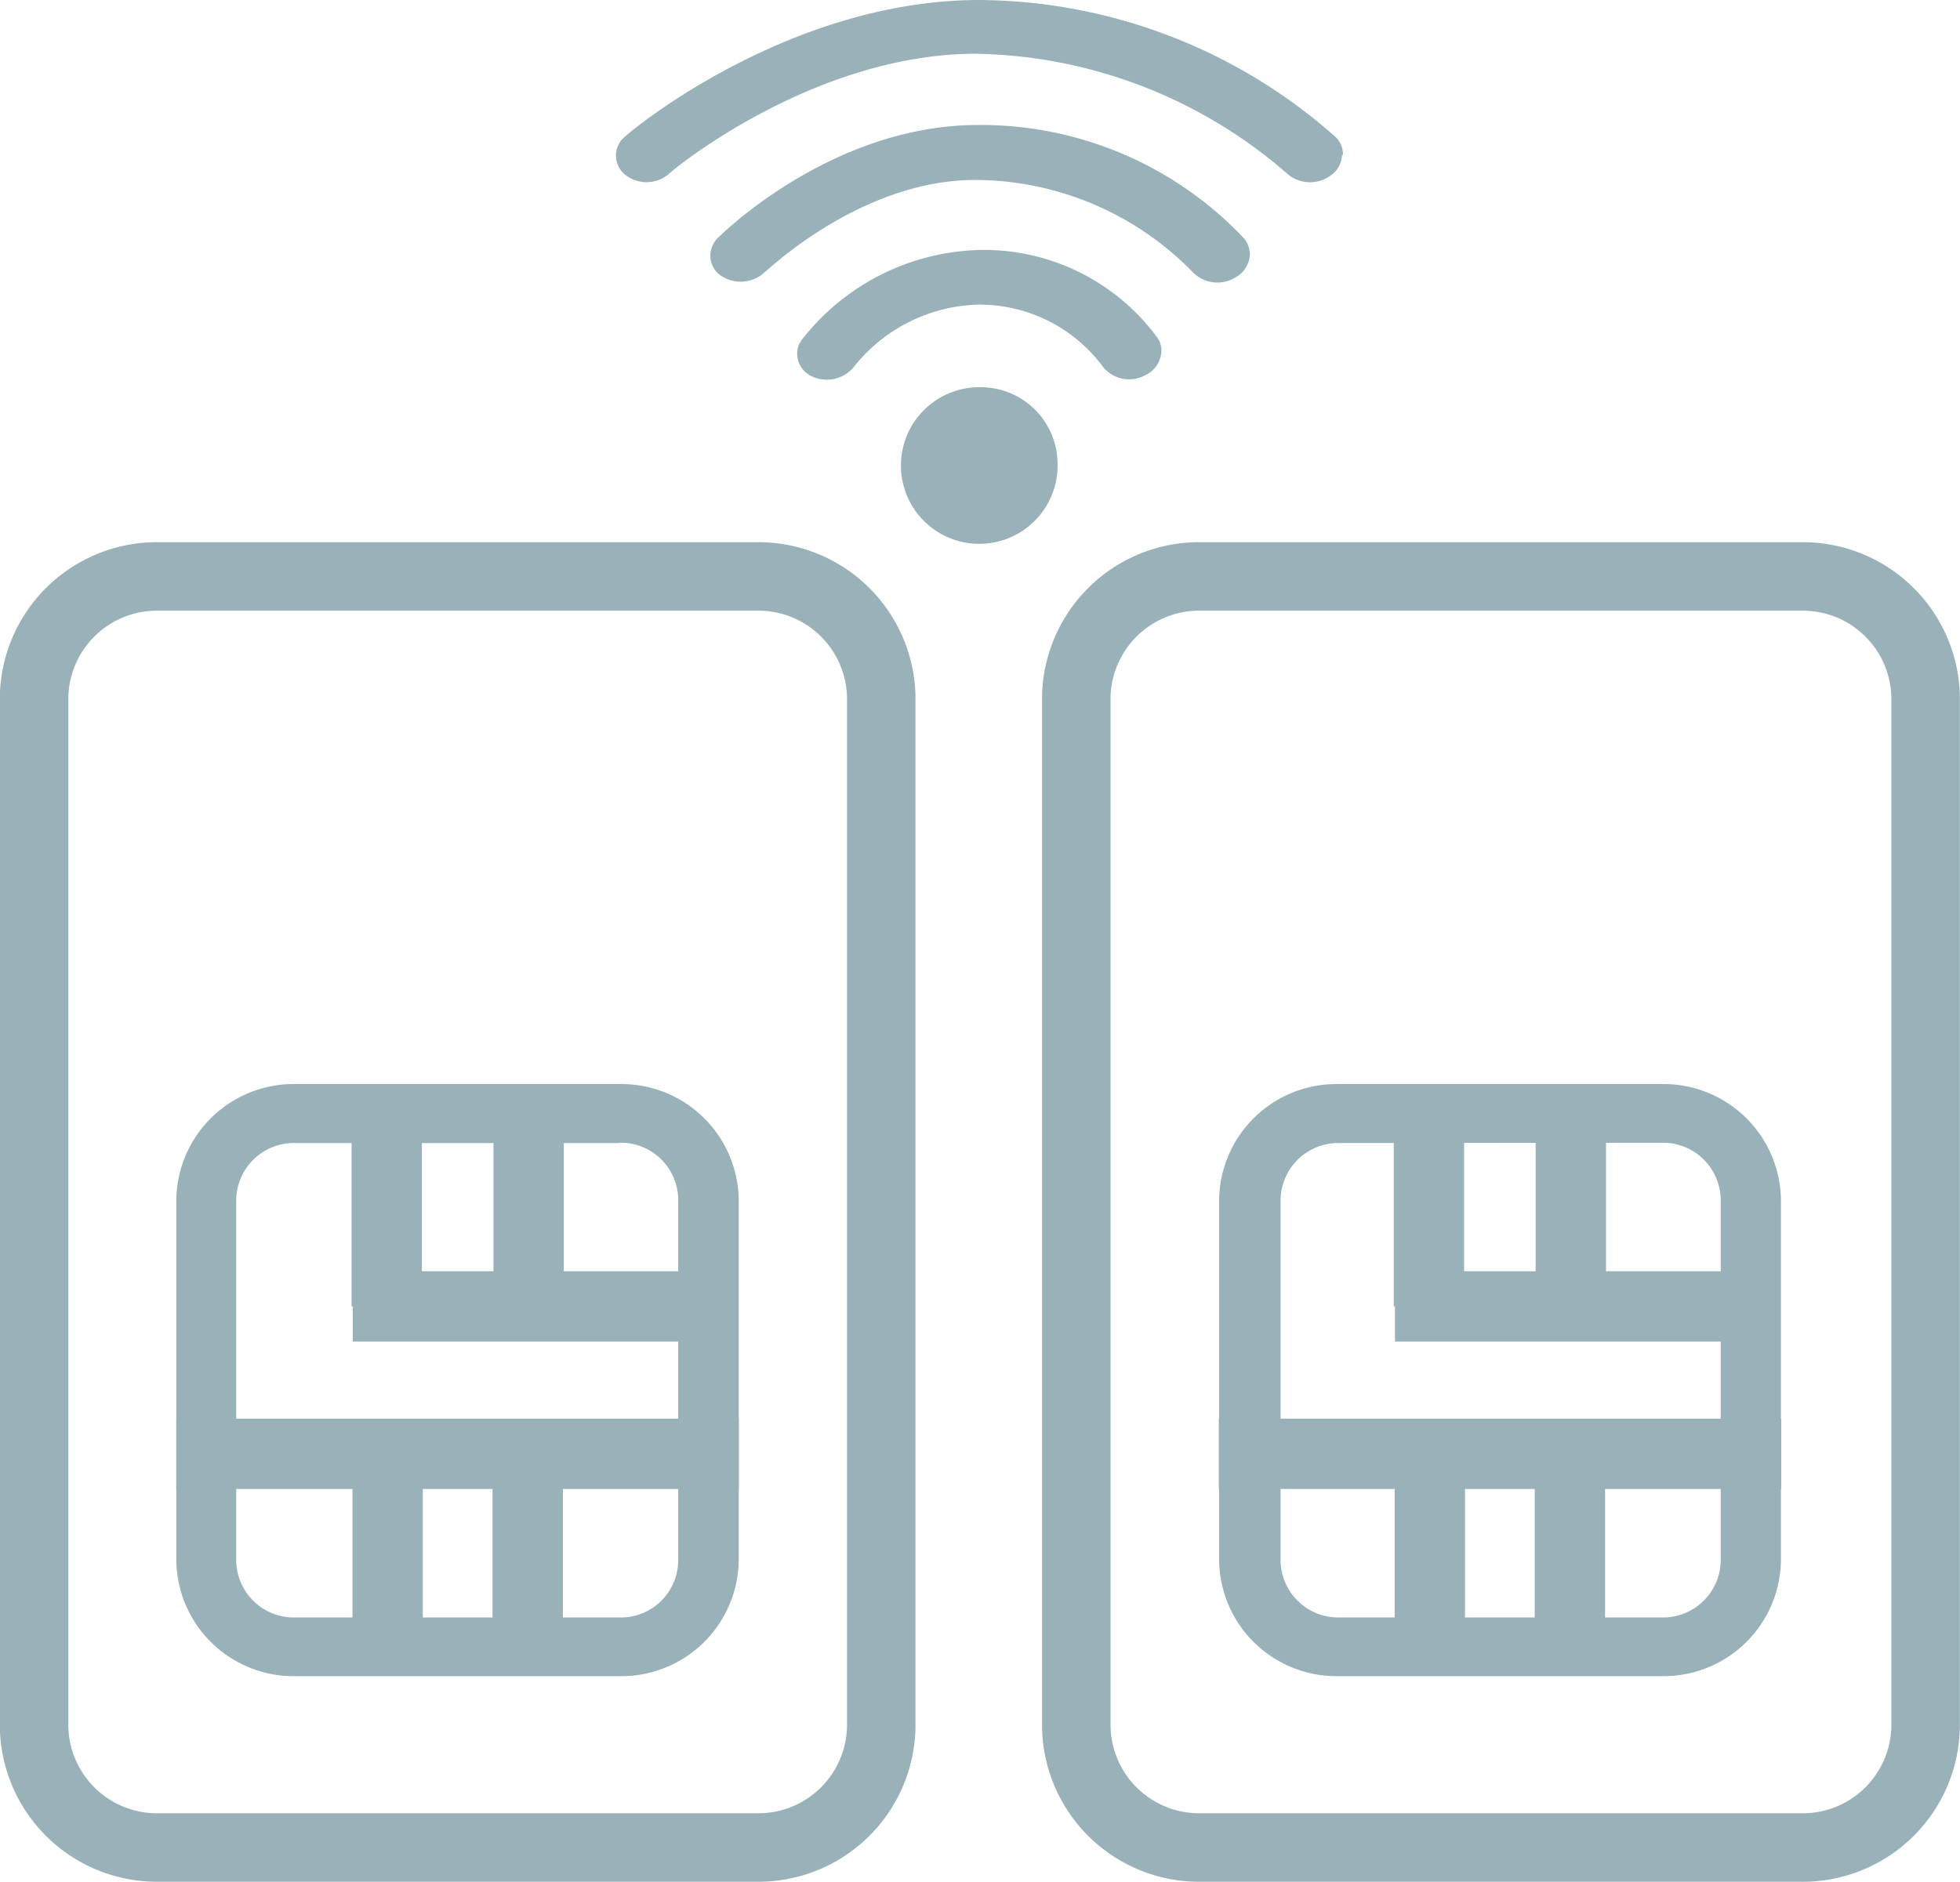
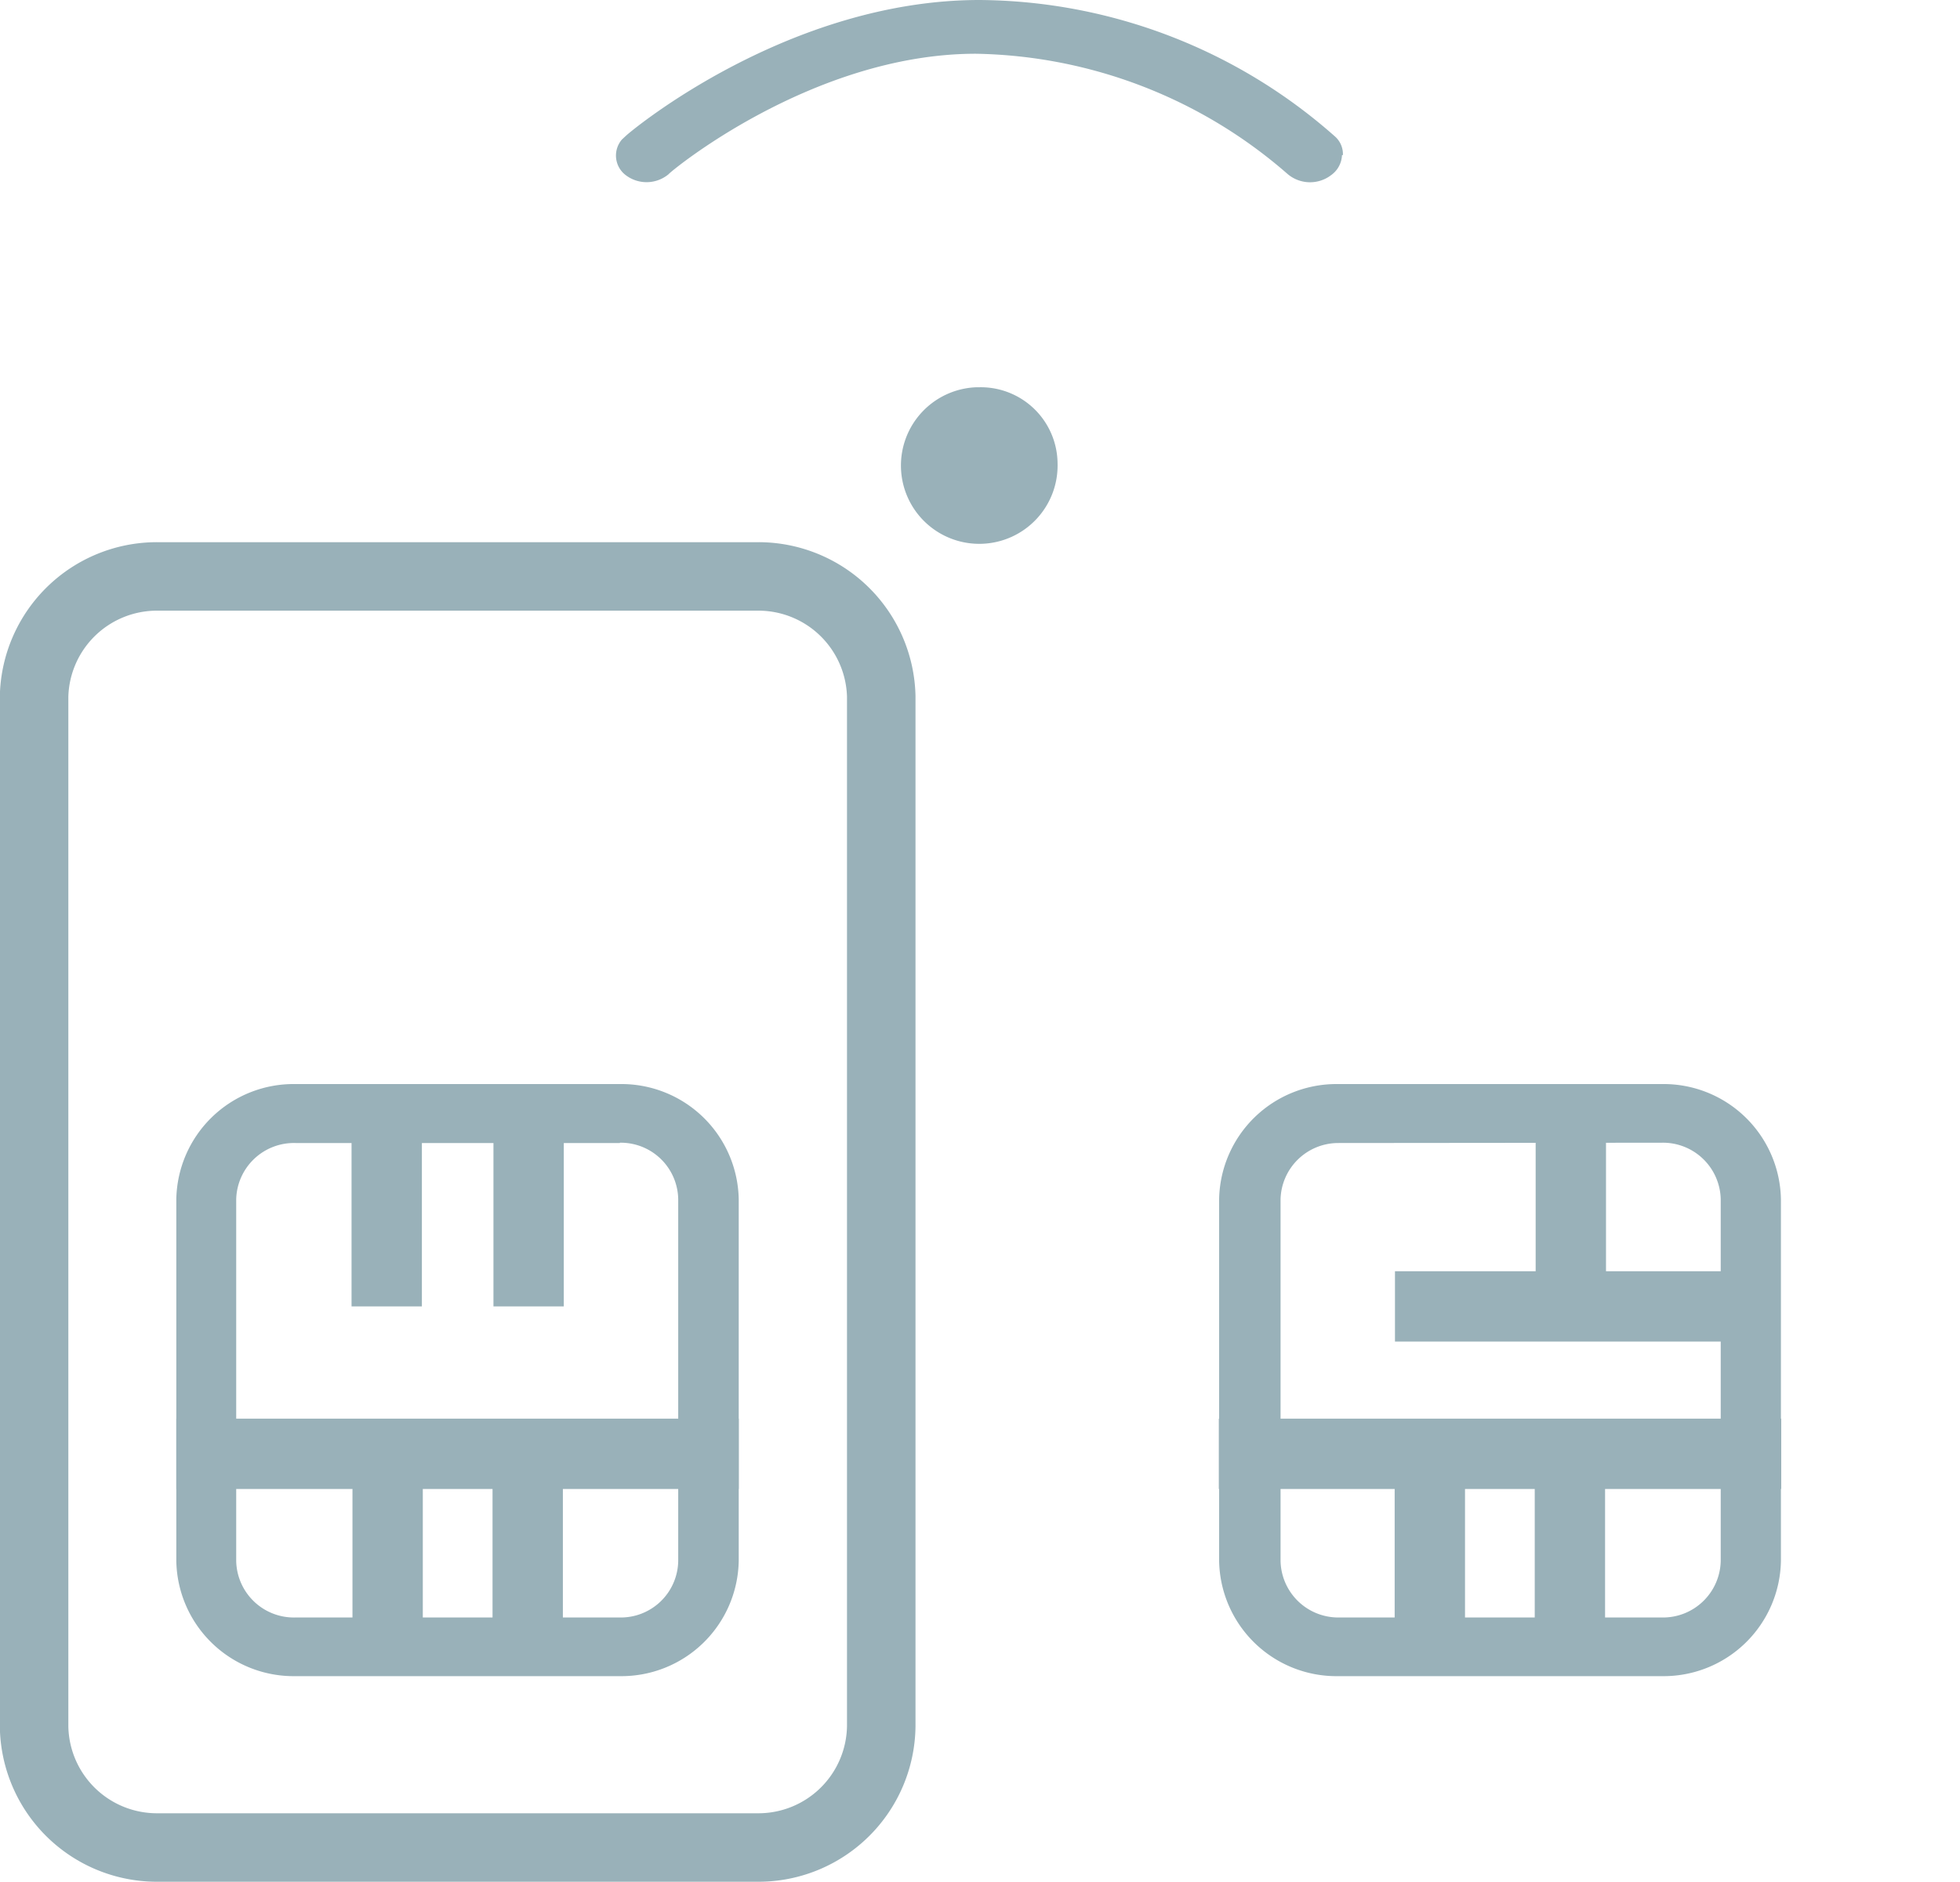
<svg xmlns="http://www.w3.org/2000/svg" width="63.81" height="61.28" viewBox="0 0 63.81 61.28">
-   <path d="M44.12,13.24a.91.91,0,0,1-.53.76,1.09,1.09,0,0,1-1.39-.3,5,5,0,0,0-4.07-2,5.35,5.35,0,0,0-4,2,1.14,1.14,0,0,1-1.42.32A.81.81,0,0,1,32.32,13l.09-.15A7.57,7.57,0,0,1,38.2,9.92,7,7,0,0,1,44,12.79a.71.71,0,0,1,.12.45" transform="translate(-6.31 -1.78)" fill="#99b1b9" />
-   <path d="M47,10.09a.89.89,0,0,1-.43.7,1.12,1.12,0,0,1-1.43-.15,9.93,9.93,0,0,0-7.08-3c-3.75,0-6.82,3-6.85,3a1.15,1.15,0,0,1-1.44.11.79.79,0,0,1-.19-1.1.53.53,0,0,1,.12-.14c.15-.15,3.73-3.66,8.45-3.66A11.78,11.78,0,0,1,46.8,9.53a.82.82,0,0,1,.2.54" transform="translate(-6.31 -1.78)" fill="#99b1b9" />
  <path d="M50,6.83a.84.84,0,0,1-.35.65,1.13,1.13,0,0,1-1.44-.05,15.82,15.82,0,0,0-10.13-3.9c-5.34,0-10,3.88-10,3.92a1.12,1.12,0,0,1-1.44,0,.8.8,0,0,1-.08-1.13l.13-.12C26.9,6,32,1.78,38.2,1.78A17.62,17.62,0,0,1,49.79,6.24a.77.77,0,0,1,.24.59" transform="translate(-6.31 -1.78)" fill="#99b1b9" />
  <path d="M26.49,37.08H15.93a3.82,3.82,0,0,0-3.88,3.75V52.61a3.82,3.82,0,0,0,3.88,3.75H26.49a3.82,3.82,0,0,0,3.87-3.75h0V40.83a3.82,3.82,0,0,0-3.87-3.75h0m0,1.91a1.87,1.87,0,0,1,1.9,1.84h0V52.61a1.87,1.87,0,0,1-1.9,1.84H15.93A1.88,1.88,0,0,1,14,52.62h0V40.83A1.88,1.88,0,0,1,15.93,39H26.49Z" transform="translate(-6.31 -1.78)" fill="#99b1b9" />
  <path d="M23.49,56.35V49.12m-4.56,7.23V49.12m-6.88,0H30.36" transform="translate(-6.31 -1.78)" fill="none" stroke="#99b1b9" stroke-miterlimit="10" stroke-width="2.29" />
-   <line x1="12.63" y1="42.54" x2="21.87" y2="42.54" fill="none" stroke="#99b1b9" stroke-linecap="square" stroke-miterlimit="10" stroke-width="2.29" />
  <path d="M23.52,37.08v7.24M18.9,37.08v7.24" transform="translate(-6.31 -1.78)" fill="none" stroke="#99b1b9" stroke-miterlimit="10" stroke-width="2.29" />
  <path d="M40.74,16.86a2.55,2.55,0,1,1-2.63-2.47h.09a2.5,2.5,0,0,1,2.54,2.46h0" transform="translate(-6.31 -1.78)" fill="#99b1b9" />
  <path d="M11.42,61.94H31A4,4,0,0,0,35,58V24.45a4,4,0,0,0-4-3.9H11.42a4,4,0,0,0-4,3.9V58A4,4,0,0,0,11.42,61.94Z" transform="translate(-6.31 -1.78)" fill="none" stroke="#99b1b9" stroke-miterlimit="10" stroke-width="2.23" />
  <path d="M60.42,37.08H49.86A3.82,3.82,0,0,0,46,40.83V52.61a3.82,3.82,0,0,0,3.88,3.75H60.42a3.82,3.82,0,0,0,3.87-3.75h0V40.83a3.82,3.82,0,0,0-3.87-3.75h0m0,1.91a1.88,1.88,0,0,1,1.91,1.84V52.61a1.88,1.88,0,0,1-1.91,1.84H49.86A1.88,1.88,0,0,1,48,52.61V40.83A1.88,1.88,0,0,1,49.86,39Z" transform="translate(-6.31 -1.78)" fill="#99b1b9" />
  <path d="M57.42,56.35V49.12m-4.56,7.23V49.12m-6.87,0H64.3" transform="translate(-6.31 -1.78)" fill="none" stroke="#99b1b9" stroke-miterlimit="10" stroke-width="2.29" />
  <line x1="46.56" y1="42.54" x2="55.79" y2="42.54" fill="none" stroke="#99b1b9" stroke-linecap="square" stroke-miterlimit="10" stroke-width="2.29" />
-   <path d="M57.45,37.08v7.24m-4.62-7.24v7.24" transform="translate(-6.31 -1.78)" fill="none" stroke="#99b1b9" stroke-miterlimit="10" stroke-width="2.29" />
-   <path d="M45.35,61.94H64.92A4,4,0,0,0,69,58V24.45a4,4,0,0,0-4-3.9H45.35a4,4,0,0,0-4,3.9V58A4,4,0,0,0,45.35,61.94Z" transform="translate(-6.31 -1.78)" fill="none" stroke="#99b1b9" stroke-miterlimit="10" stroke-width="2.23" />
+   <path d="M57.45,37.08v7.24m-4.62-7.24" transform="translate(-6.31 -1.78)" fill="none" stroke="#99b1b9" stroke-miterlimit="10" stroke-width="2.29" />
</svg>